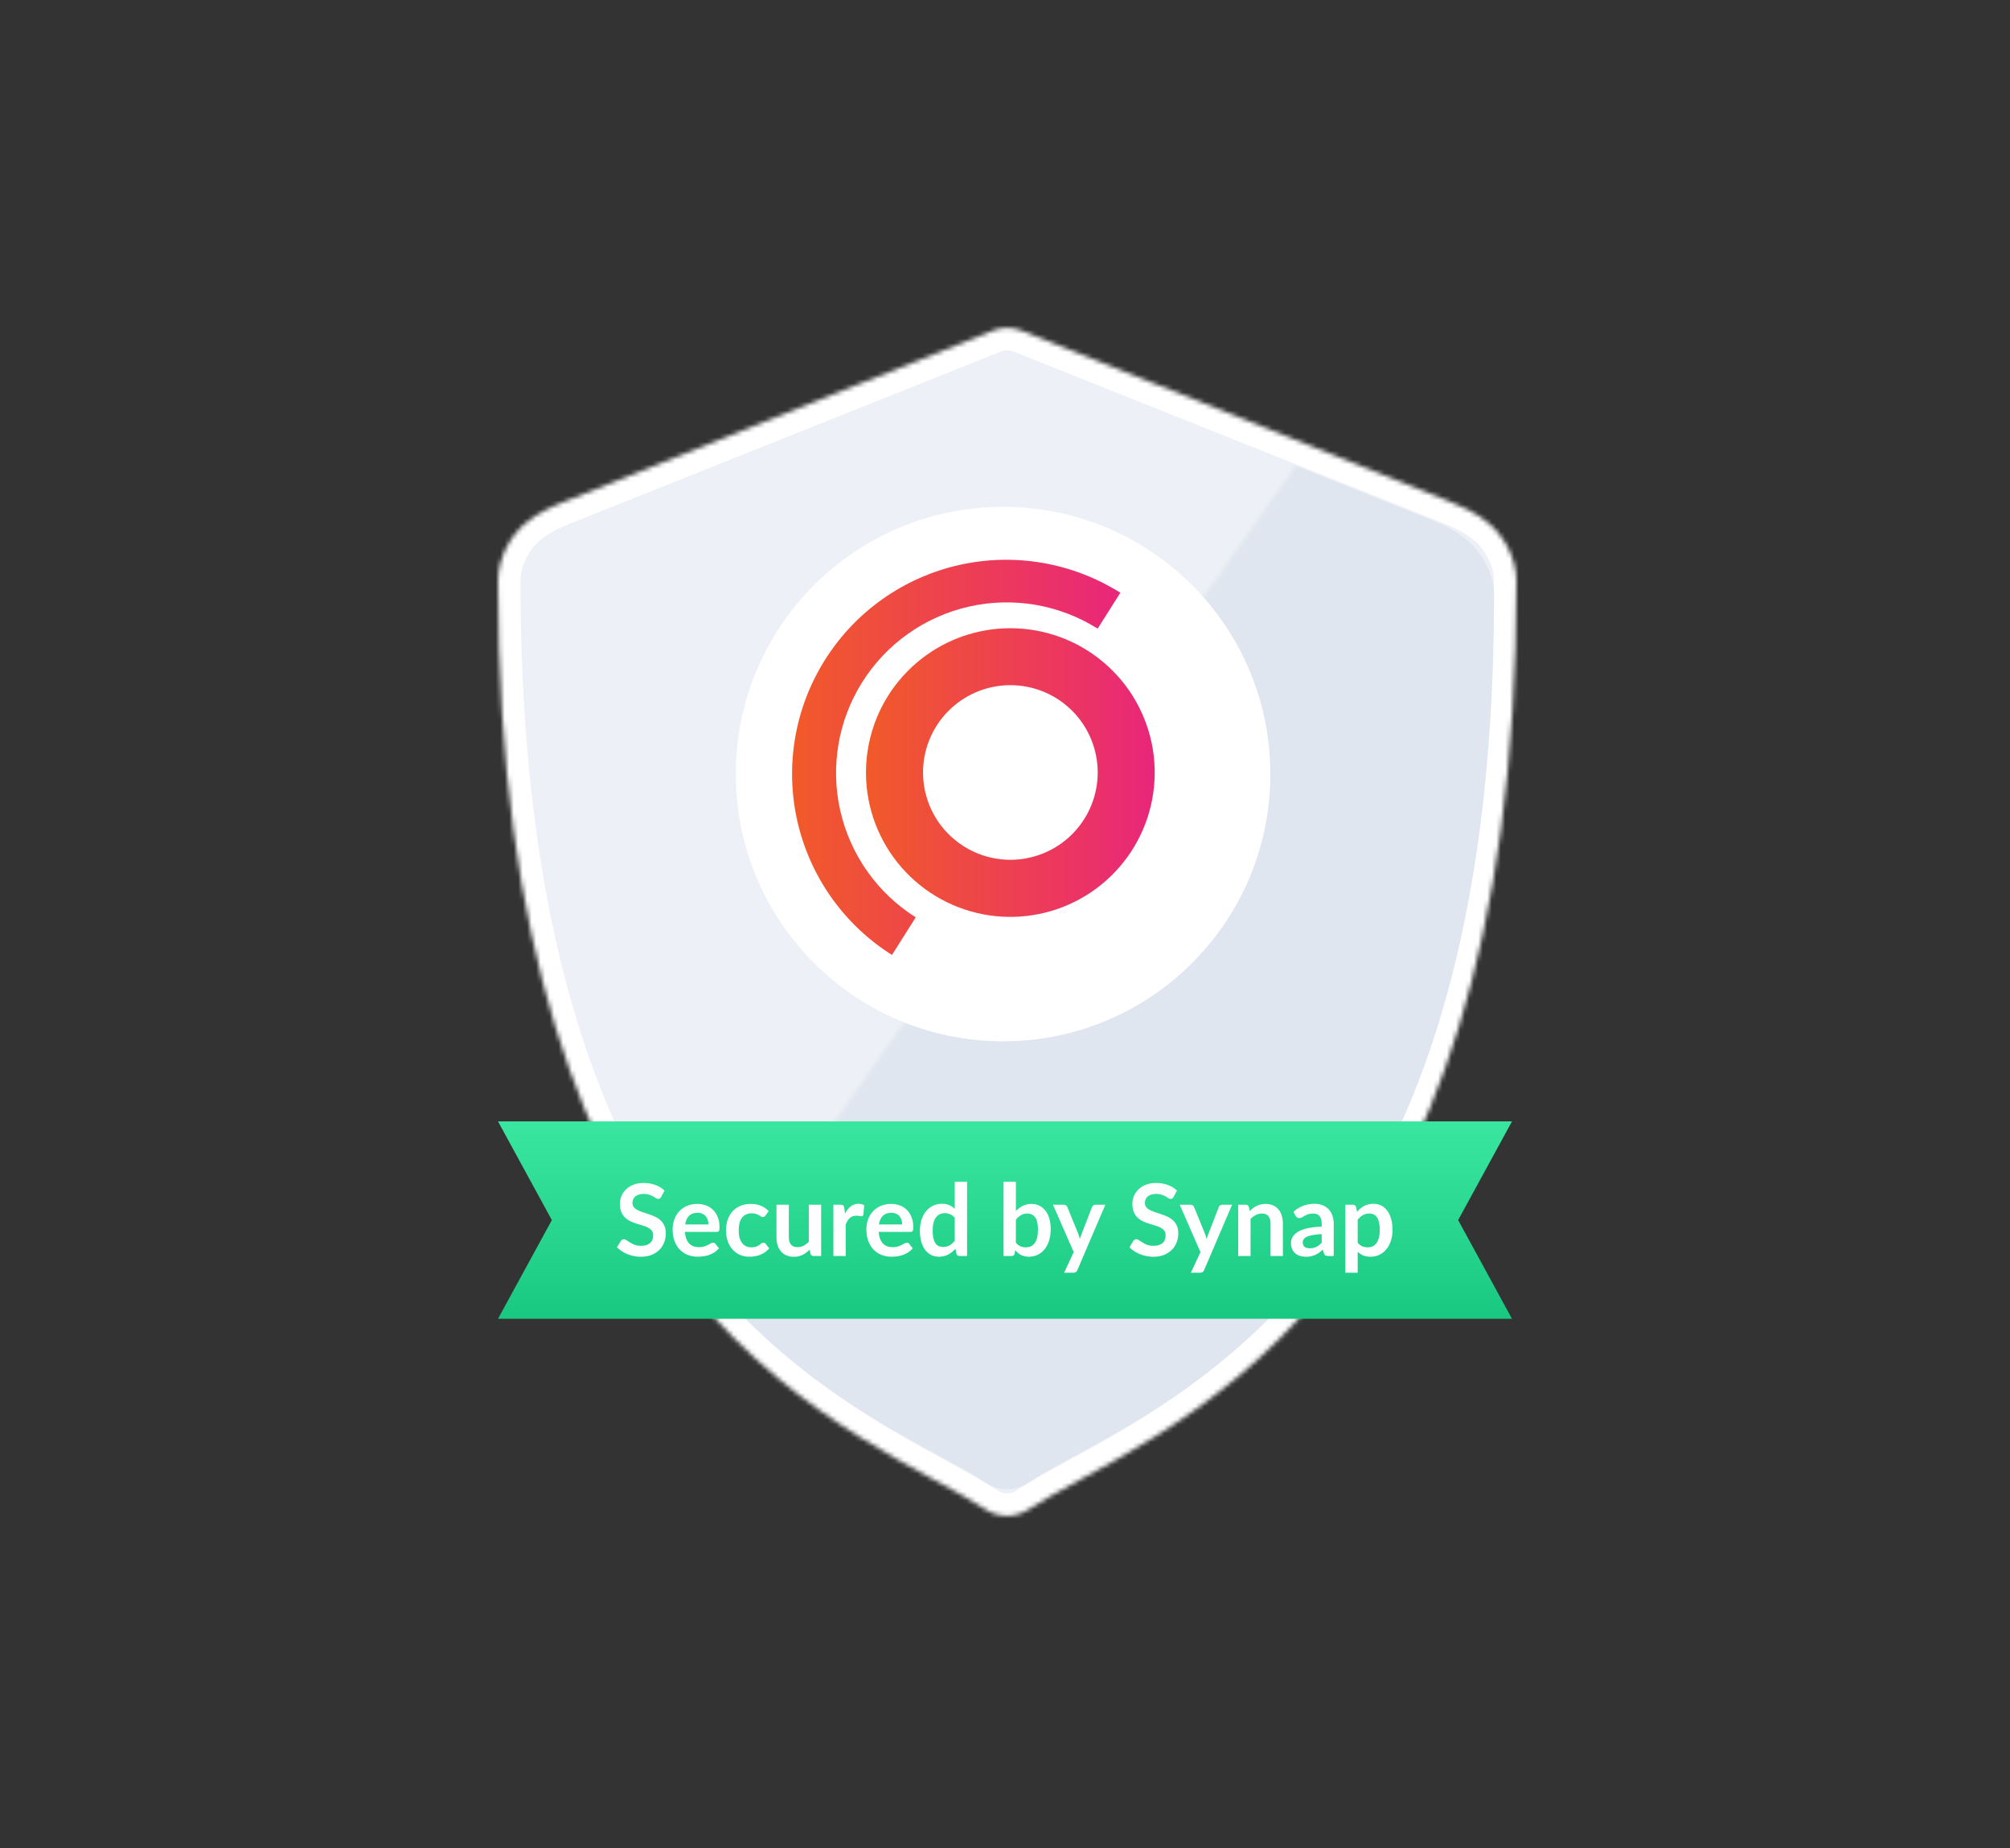
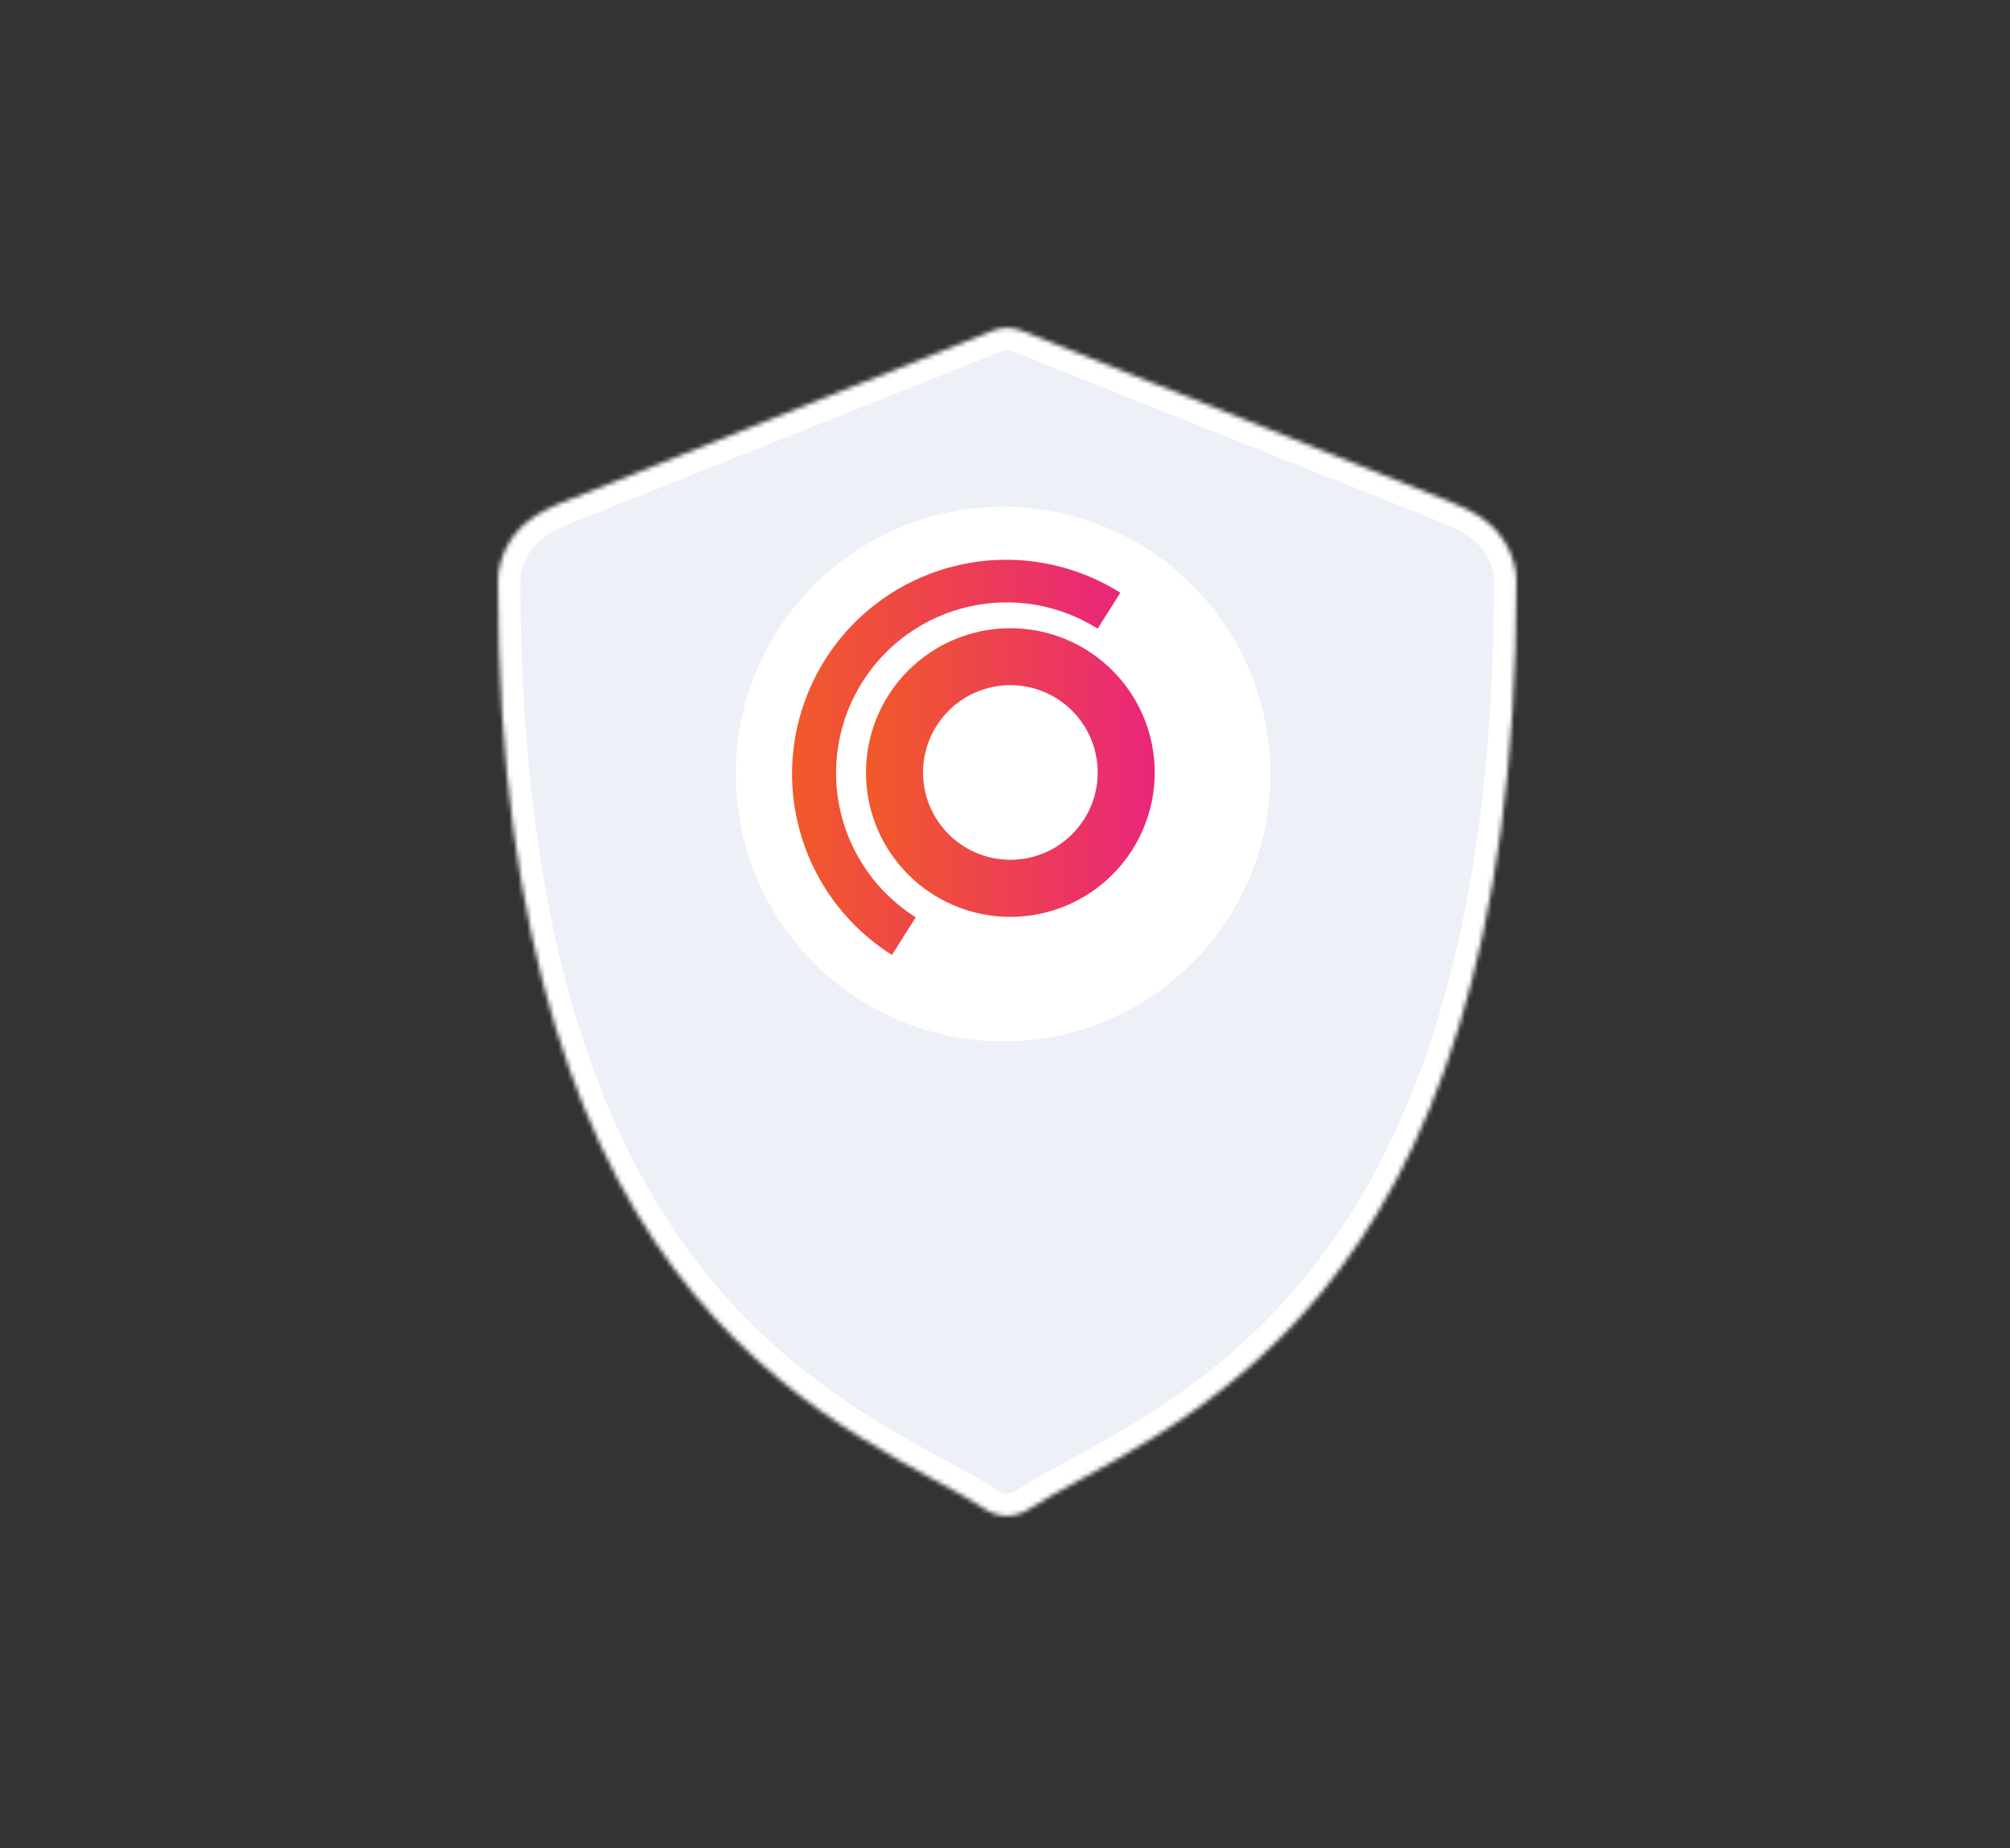
<svg xmlns="http://www.w3.org/2000/svg" width="448" height="412" viewBox="0 0 448 412" fill="none">
  <rect x="0" y="0" width="448" height="412" fill="#333333" stroke="none" />
  <mask id="path-1-inside-1_14_123" fill="white">
    <path d="M331.853 116.693C328.697 114.06 325.575 112.809 322.925 111.724L227.77 73.729C226.685 73.29 225.526 73.066 224.341 73.083C223.256 73.116 222.188 73.306 221.219 73.729L126.056 111.733C123.389 112.801 120.217 114.06 117.046 116.702C113.89 119.352 111 124.254 111 129.48C111 211.683 130.503 259.285 154.594 288.428C178.693 317.579 207.182 328.204 219.571 336.453C222.528 338.424 226.379 338.424 229.343 336.453C241.733 328.188 270.238 317.563 294.32 288.428C318.42 259.277 337.989 211.675 337.989 129.48C337.981 124.246 335.024 119.352 331.853 116.693Z" />
  </mask>
  <path d="M331.853 116.693C328.697 114.06 325.575 112.809 322.925 111.724L227.77 73.729C226.685 73.29 225.526 73.066 224.341 73.083C223.256 73.116 222.188 73.306 221.219 73.729L126.056 111.733C123.389 112.801 120.217 114.06 117.046 116.702C113.89 119.352 111 124.254 111 129.48C111 211.683 130.503 259.285 154.594 288.428C178.693 317.579 207.182 328.204 219.571 336.453C222.528 338.424 226.379 338.424 229.343 336.453C241.733 328.188 270.238 317.563 294.32 288.428C318.42 259.277 337.989 211.675 337.989 129.48C337.981 124.246 335.024 119.352 331.853 116.693Z" fill="#EDF1F7" stroke="white" stroke-width="10" mask="url(#path-1-inside-1_14_123)" />
  <mask id="mask0_14_123" style="mask-type:alpha" maskUnits="userSpaceOnUse" x="127" y="25" width="227" height="355">
-     <path d="M342.182 27.816L128.182 332.318C127.413 333.413 127 334.718 127 336.056V373C127 376.59 129.91 379.5 133.5 379.5H347.5C351.09 379.5 354 376.59 354 373V31.554C354 25.205 345.832 22.622 342.182 27.816Z" fill="#D9D9D9" />
-   </mask>
+     </mask>
  <g mask="url(#mask0_14_123)">
    <path d="M327.133 120.498C324.117 117.981 321.132 116.785 318.599 115.748L227.631 79.424C226.594 79.005 225.486 78.791 224.354 78.807C223.316 78.838 222.295 79.021 221.369 79.424L130.393 115.756C127.844 116.777 124.812 117.981 121.779 120.506C118.763 123.04 116 127.727 116 132.722C116 211.308 134.645 256.815 157.676 284.675C180.714 312.544 207.949 322.701 219.793 330.587C222.62 332.471 226.301 332.471 229.135 330.587C240.979 322.685 268.23 312.528 291.253 284.675C314.292 256.807 333 211.3 333 132.722C332.992 127.719 330.166 123.04 327.133 120.498Z" fill="#E0E6EF" />
  </g>
  <circle cx="223.572" cy="172.572" r="59.572" fill="white" />
  <path d="M183.916 147.042C180.568 152.343 178.296 158.252 177.233 164.431C176.169 170.611 176.333 176.939 177.717 183.055C179.1 189.171 181.675 194.954 185.295 200.074C188.914 205.194 193.508 209.55 198.812 212.894L204.103 204.502C199.878 201.839 196.218 198.371 193.332 194.294C190.447 190.217 188.393 185.612 187.287 180.742C185.054 170.905 186.821 160.584 192.197 152.05C197.574 143.516 206.121 137.467 215.957 135.234C225.794 133.001 236.115 134.767 244.649 140.144L249.709 132.146C239.009 125.398 226.066 123.175 213.728 125.969C201.389 128.762 190.666 136.342 183.916 147.042Z" fill="url(#paint0_linear_14_123)" />
  <path d="M205.392 146.862C199.388 151.547 195.241 158.211 193.688 165.667C192.135 173.123 193.277 180.888 196.911 187.581C200.545 194.274 206.435 199.462 213.534 202.221C220.632 204.98 228.479 205.131 235.679 202.649C242.879 200.167 248.965 195.211 252.855 188.663C256.745 182.116 258.187 174.4 256.923 166.89C255.66 159.38 251.774 152.561 245.956 147.646C240.138 142.731 232.765 140.04 225.149 140.05C217.989 140.058 211.036 142.455 205.392 146.862ZM218.122 190.344C213.603 188.581 209.904 185.193 207.752 180.845C205.6 176.497 205.15 171.501 206.489 166.838C207.828 162.175 210.86 158.18 214.992 155.636C219.123 153.092 224.055 152.183 228.822 153.086C233.589 153.989 237.846 156.64 240.76 160.519C243.675 164.398 245.035 169.225 244.575 174.055C244.116 178.885 241.869 183.369 238.275 186.629C234.682 189.888 230.001 191.688 225.149 191.676C222.745 191.67 220.362 191.218 218.122 190.344Z" fill="url(#paint1_linear_14_123)" />
-   <path d="M111 250H337L325 272L337 294H111L123 272L111 250Z" fill="url(#paint2_linear_14_123)" />
-   <path d="M147.367 266.827C147.277 266.983 147.181 267.098 147.077 267.173C146.981 267.239 146.858 267.273 146.71 267.273C146.554 267.273 146.383 267.217 146.197 267.106C146.019 266.987 145.804 266.857 145.552 266.716C145.299 266.575 145.002 266.449 144.661 266.338C144.327 266.219 143.93 266.159 143.469 266.159C143.054 266.159 142.69 266.211 142.378 266.315C142.066 266.412 141.803 266.549 141.588 266.727C141.38 266.905 141.224 267.121 141.12 267.373C141.016 267.618 140.964 267.889 140.964 268.186C140.964 268.564 141.068 268.88 141.276 269.132C141.491 269.385 141.773 269.6 142.122 269.778C142.471 269.956 142.868 270.116 143.313 270.257C143.759 270.398 144.215 270.55 144.683 270.714C145.151 270.869 145.607 271.055 146.053 271.27C146.498 271.478 146.895 271.745 147.244 272.072C147.593 272.391 147.871 272.785 148.079 273.252C148.294 273.72 148.402 274.288 148.402 274.956C148.402 275.683 148.276 276.366 148.024 277.005C147.779 277.636 147.415 278.189 146.932 278.664C146.457 279.131 145.874 279.503 145.184 279.777C144.494 280.045 143.703 280.178 142.812 280.178C142.3 280.178 141.795 280.126 141.298 280.022C140.801 279.926 140.322 279.785 139.862 279.599C139.409 279.414 138.982 279.191 138.581 278.931C138.18 278.671 137.824 278.382 137.512 278.063L138.392 276.626C138.466 276.522 138.563 276.437 138.681 276.37C138.8 276.296 138.926 276.259 139.06 276.259C139.246 276.259 139.446 276.337 139.661 276.493C139.877 276.641 140.133 276.808 140.43 276.994C140.726 277.179 141.072 277.35 141.465 277.506C141.866 277.654 142.345 277.728 142.901 277.728C143.755 277.728 144.416 277.528 144.883 277.127C145.351 276.719 145.585 276.136 145.585 275.379C145.585 274.956 145.477 274.611 145.262 274.343C145.054 274.076 144.776 273.854 144.427 273.675C144.078 273.49 143.681 273.334 143.236 273.208C142.79 273.082 142.337 272.944 141.877 272.796C141.417 272.647 140.964 272.469 140.519 272.261C140.073 272.053 139.676 271.782 139.327 271.448C138.978 271.114 138.696 270.699 138.481 270.201C138.273 269.697 138.169 269.077 138.169 268.342C138.169 267.755 138.284 267.184 138.514 266.627C138.752 266.07 139.093 265.577 139.539 265.146C139.984 264.716 140.533 264.37 141.187 264.111C141.84 263.851 142.59 263.721 143.436 263.721C144.386 263.721 145.262 263.869 146.064 264.166C146.865 264.463 147.548 264.879 148.113 265.413L147.367 266.827ZM157.897 272.974C157.897 272.618 157.845 272.284 157.741 271.972C157.645 271.653 157.496 271.374 157.296 271.137C157.096 270.899 156.84 270.714 156.528 270.58C156.223 270.439 155.867 270.368 155.459 270.368C154.665 270.368 154.037 270.595 153.577 271.048C153.124 271.5 152.835 272.142 152.709 272.974H157.897ZM152.653 274.633C152.697 275.219 152.801 275.728 152.965 276.158C153.128 276.582 153.343 276.934 153.61 277.216C153.878 277.491 154.193 277.699 154.557 277.84C154.928 277.973 155.336 278.04 155.782 278.04C156.227 278.04 156.609 277.988 156.929 277.884C157.255 277.78 157.537 277.665 157.775 277.539C158.02 277.413 158.231 277.298 158.41 277.194C158.595 277.09 158.773 277.038 158.944 277.038C159.174 277.038 159.345 277.123 159.456 277.294L160.247 278.296C159.942 278.653 159.601 278.953 159.222 279.198C158.844 279.436 158.447 279.629 158.031 279.777C157.623 279.918 157.203 280.019 156.773 280.078C156.35 280.137 155.938 280.167 155.537 280.167C154.742 280.167 154.004 280.037 153.321 279.777C152.638 279.51 152.044 279.12 151.539 278.608C151.035 278.089 150.637 277.45 150.348 276.693C150.058 275.928 149.914 275.045 149.914 274.043C149.914 273.263 150.04 272.532 150.292 271.849C150.545 271.159 150.905 270.561 151.372 270.057C151.847 269.544 152.423 269.14 153.098 268.843C153.781 268.546 154.549 268.397 155.403 268.397C156.123 268.397 156.788 268.513 157.396 268.743C158.005 268.973 158.528 269.311 158.966 269.756C159.404 270.194 159.746 270.736 159.991 271.382C160.243 272.02 160.369 272.751 160.369 273.575C160.369 273.991 160.325 274.273 160.236 274.421C160.147 274.562 159.976 274.633 159.723 274.633H152.653ZM170.617 270.992C170.536 271.096 170.454 271.177 170.372 271.237C170.298 271.296 170.187 271.326 170.038 271.326C169.897 271.326 169.76 271.285 169.626 271.203C169.493 271.114 169.333 271.018 169.148 270.914C168.962 270.803 168.739 270.706 168.479 270.624C168.227 270.535 167.912 270.491 167.533 270.491C167.05 270.491 166.627 270.58 166.264 270.758C165.9 270.929 165.596 271.177 165.351 271.504C165.113 271.831 164.935 272.228 164.816 272.696C164.697 273.156 164.638 273.679 164.638 274.266C164.638 274.874 164.701 275.416 164.827 275.891C164.961 276.366 165.15 276.767 165.395 277.094C165.64 277.413 165.937 277.658 166.286 277.829C166.635 277.992 167.028 278.074 167.466 278.074C167.904 278.074 168.257 278.022 168.524 277.918C168.799 277.806 169.029 277.688 169.214 277.561C169.4 277.428 169.56 277.309 169.693 277.205C169.834 277.094 169.99 277.038 170.161 277.038C170.384 277.038 170.551 277.123 170.662 277.294L171.452 278.296C171.148 278.653 170.818 278.953 170.461 279.198C170.105 279.436 169.734 279.629 169.348 279.777C168.969 279.918 168.576 280.019 168.168 280.078C167.767 280.137 167.366 280.167 166.965 280.167C166.26 280.167 165.596 280.037 164.972 279.777C164.348 279.51 163.803 279.124 163.335 278.619C162.868 278.114 162.496 277.498 162.222 276.771C161.954 276.036 161.821 275.201 161.821 274.266C161.821 273.427 161.94 272.651 162.177 271.938C162.422 271.218 162.778 270.598 163.246 270.079C163.714 269.552 164.293 269.14 164.983 268.843C165.673 268.546 166.468 268.397 167.366 268.397C168.22 268.397 168.966 268.535 169.604 268.809C170.25 269.084 170.829 269.478 171.341 269.99L170.617 270.992ZM183.02 268.576V280H181.338C180.975 280 180.745 279.833 180.648 279.499L180.459 278.586C179.991 279.061 179.475 279.447 178.911 279.744C178.347 280.033 177.683 280.178 176.918 280.178C176.294 280.178 175.741 280.074 175.259 279.866C174.784 279.651 174.383 279.35 174.056 278.964C173.73 278.578 173.481 278.122 173.31 277.595C173.147 277.06 173.065 276.474 173.065 275.836V268.576H175.816V275.836C175.816 276.533 175.975 277.075 176.294 277.461C176.621 277.84 177.107 278.029 177.753 278.029C178.228 278.029 178.674 277.925 179.089 277.717C179.505 277.502 179.898 277.209 180.27 276.838V268.576H183.02ZM188.341 270.558C188.698 269.875 189.121 269.34 189.611 268.954C190.101 268.561 190.68 268.364 191.348 268.364C191.875 268.364 192.298 268.479 192.617 268.709L192.439 270.769C192.402 270.903 192.346 270.999 192.272 271.059C192.205 271.111 192.112 271.137 191.994 271.137C191.882 271.137 191.715 271.118 191.492 271.081C191.277 271.044 191.066 271.025 190.858 271.025C190.553 271.025 190.282 271.07 190.045 271.159C189.807 271.248 189.592 271.378 189.399 271.549C189.214 271.712 189.046 271.912 188.898 272.15C188.757 272.387 188.623 272.658 188.497 272.963V280H185.747V268.576H187.361C187.643 268.576 187.84 268.628 187.952 268.732C188.063 268.828 188.137 269.006 188.174 269.266L188.341 270.558ZM201.088 272.974C201.088 272.618 201.036 272.284 200.933 271.972C200.836 271.653 200.688 271.374 200.487 271.137C200.287 270.899 200.031 270.714 199.719 270.58C199.414 270.439 199.058 270.368 198.65 270.368C197.856 270.368 197.228 270.595 196.768 271.048C196.315 271.5 196.026 272.142 195.9 272.974H201.088ZM195.844 274.633C195.888 275.219 195.992 275.728 196.156 276.158C196.319 276.582 196.534 276.934 196.802 277.216C197.069 277.491 197.384 277.699 197.748 277.84C198.119 277.973 198.527 278.04 198.973 278.04C199.418 278.04 199.801 277.988 200.12 277.884C200.446 277.78 200.728 277.665 200.966 277.539C201.211 277.413 201.422 277.298 201.601 277.194C201.786 277.09 201.964 277.038 202.135 277.038C202.365 277.038 202.536 277.123 202.647 277.294L203.438 278.296C203.134 278.653 202.792 278.953 202.413 279.198C202.035 279.436 201.638 279.629 201.222 279.777C200.814 279.918 200.394 280.019 199.964 280.078C199.541 280.137 199.129 280.167 198.728 280.167C197.934 280.167 197.195 280.037 196.512 279.777C195.829 279.51 195.235 279.12 194.73 278.608C194.226 278.089 193.829 277.45 193.539 276.693C193.249 275.928 193.105 275.045 193.105 274.043C193.105 273.263 193.231 272.532 193.483 271.849C193.736 271.159 194.096 270.561 194.563 270.057C195.038 269.544 195.614 269.14 196.289 268.843C196.972 268.546 197.741 268.397 198.594 268.397C199.314 268.397 199.979 268.513 200.587 268.743C201.196 268.973 201.719 269.311 202.157 269.756C202.595 270.194 202.937 270.736 203.182 271.382C203.434 272.02 203.56 272.751 203.56 273.575C203.56 273.991 203.516 274.273 203.427 274.421C203.338 274.562 203.167 274.633 202.915 274.633H195.844ZM212.795 271.493C212.483 271.114 212.142 270.847 211.771 270.691C211.407 270.535 211.014 270.457 210.59 270.457C210.175 270.457 209.8 270.535 209.466 270.691C209.132 270.847 208.846 271.085 208.608 271.404C208.371 271.716 208.189 272.117 208.063 272.606C207.937 273.089 207.874 273.661 207.874 274.321C207.874 274.989 207.926 275.557 208.029 276.025C208.141 276.485 208.297 276.864 208.497 277.161C208.698 277.45 208.943 277.662 209.232 277.795C209.522 277.921 209.844 277.985 210.201 277.985C210.772 277.985 211.259 277.866 211.659 277.628C212.06 277.391 212.439 277.053 212.795 276.615V271.493ZM215.545 263.454V280H213.864C213.5 280 213.27 279.833 213.174 279.499L212.94 278.397C212.48 278.924 211.949 279.35 211.348 279.677C210.754 280.004 210.06 280.167 209.265 280.167C208.642 280.167 208.07 280.037 207.551 279.777C207.031 279.517 206.582 279.143 206.203 278.653C205.832 278.155 205.543 277.543 205.335 276.815C205.134 276.088 205.034 275.257 205.034 274.321C205.034 273.475 205.149 272.688 205.379 271.961C205.609 271.233 205.94 270.602 206.37 270.068C206.801 269.533 207.317 269.118 207.918 268.821C208.519 268.516 209.195 268.364 209.945 268.364C210.583 268.364 211.129 268.464 211.581 268.665C212.034 268.865 212.439 269.136 212.795 269.478V263.454H215.545ZM226.425 277.038C226.737 277.417 227.075 277.684 227.439 277.84C227.81 277.996 228.199 278.074 228.608 278.074C229.031 278.074 229.409 277.999 229.743 277.851C230.085 277.695 230.374 277.458 230.612 277.138C230.85 276.812 231.031 276.4 231.158 275.902C231.284 275.398 231.347 274.796 231.347 274.099C231.347 272.844 231.139 271.938 230.723 271.382C230.308 270.817 229.71 270.535 228.931 270.535C228.404 270.535 227.943 270.658 227.55 270.903C227.156 271.14 226.782 271.478 226.425 271.916V277.038ZM226.425 269.979C226.886 269.496 227.394 269.114 227.951 268.832C228.515 268.542 229.157 268.397 229.877 268.397C230.538 268.397 231.132 268.527 231.659 268.787C232.193 269.047 232.646 269.422 233.017 269.912C233.396 270.394 233.685 270.981 233.886 271.671C234.086 272.361 234.186 273.137 234.186 273.998C234.186 274.926 234.071 275.769 233.841 276.526C233.611 277.283 233.281 277.933 232.85 278.475C232.427 279.009 231.915 279.425 231.313 279.722C230.712 280.019 230.044 280.167 229.309 280.167C228.953 280.167 228.63 280.13 228.34 280.056C228.051 279.989 227.784 279.892 227.539 279.766C227.294 279.64 227.067 279.488 226.86 279.31C226.659 279.124 226.466 278.92 226.281 278.697L226.158 279.466C226.114 279.659 226.036 279.796 225.924 279.878C225.82 279.959 225.676 280 225.49 280H223.675V263.454H226.425V269.979ZM246.362 268.576L240.138 283.14C240.056 283.333 239.948 283.478 239.815 283.574C239.688 283.678 239.492 283.73 239.224 283.73H237.176L239.314 279.143L234.693 268.576H237.109C237.324 268.576 237.491 268.628 237.61 268.732C237.736 268.835 237.829 268.954 237.888 269.088L240.316 275.012C240.397 275.212 240.464 275.412 240.516 275.613C240.575 275.813 240.631 276.017 240.683 276.225C240.75 276.017 240.817 275.813 240.884 275.613C240.95 275.405 241.025 275.201 241.106 275L243.4 269.088C243.459 268.939 243.556 268.817 243.69 268.72C243.831 268.624 243.986 268.576 244.157 268.576H246.362ZM261.586 266.827C261.497 266.983 261.4 267.098 261.296 267.173C261.2 267.239 261.077 267.273 260.929 267.273C260.773 267.273 260.602 267.217 260.417 267.106C260.239 266.987 260.023 266.857 259.771 266.716C259.519 266.575 259.222 266.449 258.88 266.338C258.546 266.219 258.149 266.159 257.689 266.159C257.273 266.159 256.909 266.211 256.597 266.315C256.286 266.412 256.022 266.549 255.807 266.727C255.599 266.905 255.443 267.121 255.339 267.373C255.235 267.618 255.183 267.889 255.183 268.186C255.183 268.564 255.287 268.88 255.495 269.132C255.71 269.385 255.992 269.6 256.341 269.778C256.69 269.956 257.087 270.116 257.533 270.257C257.978 270.398 258.435 270.55 258.902 270.714C259.37 270.869 259.827 271.055 260.272 271.27C260.717 271.478 261.115 271.745 261.463 272.072C261.812 272.391 262.091 272.785 262.299 273.252C262.514 273.72 262.621 274.288 262.621 274.956C262.621 275.683 262.495 276.366 262.243 277.005C261.998 277.636 261.634 278.189 261.152 278.664C260.677 279.131 260.094 279.503 259.403 279.777C258.713 280.045 257.923 280.178 257.032 280.178C256.52 280.178 256.015 280.126 255.517 280.022C255.02 279.926 254.541 279.785 254.081 279.599C253.628 279.414 253.201 279.191 252.8 278.931C252.4 278.671 252.043 278.382 251.732 278.063L252.611 276.626C252.685 276.522 252.782 276.437 252.901 276.37C253.019 276.296 253.146 276.259 253.279 276.259C253.465 276.259 253.665 276.337 253.881 276.493C254.096 276.641 254.352 276.808 254.649 276.994C254.946 277.179 255.291 277.35 255.684 277.506C256.085 277.654 256.564 277.728 257.121 277.728C257.974 277.728 258.635 277.528 259.103 277.127C259.57 276.719 259.804 276.136 259.804 275.379C259.804 274.956 259.697 274.611 259.481 274.343C259.274 274.076 258.995 273.854 258.646 273.675C258.297 273.49 257.9 273.334 257.455 273.208C257.009 273.082 256.557 272.944 256.096 272.796C255.636 272.647 255.183 272.469 254.738 272.261C254.293 272.053 253.895 271.782 253.547 271.448C253.198 271.114 252.916 270.699 252.7 270.201C252.492 269.697 252.388 269.077 252.388 268.342C252.388 267.755 252.504 267.184 252.734 266.627C252.971 266.07 253.313 265.577 253.758 265.146C254.203 264.716 254.753 264.37 255.406 264.111C256.059 263.851 256.809 263.721 257.655 263.721C258.605 263.721 259.481 263.869 260.283 264.166C261.085 264.463 261.768 264.879 262.332 265.413L261.586 266.827ZM274.612 268.576L268.388 283.14C268.306 283.333 268.199 283.478 268.065 283.574C267.939 283.678 267.742 283.73 267.475 283.73H265.426L267.564 279.143L262.943 268.576H265.359C265.574 268.576 265.742 268.628 265.86 268.732C265.986 268.835 266.079 268.954 266.139 269.088L268.566 275.012C268.648 275.212 268.715 275.412 268.766 275.613C268.826 275.813 268.882 276.017 268.934 276.225C269 276.017 269.067 275.813 269.134 275.613C269.201 275.405 269.275 275.201 269.357 275L271.65 269.088C271.71 268.939 271.806 268.817 271.94 268.72C272.081 268.624 272.237 268.576 272.408 268.576H274.612ZM278.551 269.979C278.781 269.749 279.022 269.537 279.274 269.344C279.534 269.144 279.805 268.976 280.087 268.843C280.377 268.702 280.685 268.594 281.011 268.52C281.338 268.438 281.694 268.397 282.08 268.397C282.704 268.397 283.257 268.505 283.739 268.72C284.222 268.928 284.623 269.225 284.942 269.611C285.269 269.99 285.514 270.446 285.677 270.981C285.848 271.508 285.933 272.091 285.933 272.729V280H283.183V272.729C283.183 272.031 283.023 271.493 282.704 271.114C282.385 270.728 281.898 270.535 281.245 270.535C280.77 270.535 280.325 270.643 279.909 270.858C279.493 271.074 279.1 271.367 278.729 271.738V280H275.978V268.576H277.66C278.016 268.576 278.25 268.743 278.361 269.077L278.551 269.979ZM294.584 275.123C293.789 275.16 293.121 275.231 292.579 275.334C292.038 275.431 291.603 275.557 291.277 275.713C290.95 275.869 290.716 276.051 290.575 276.259C290.434 276.467 290.364 276.693 290.364 276.938C290.364 277.42 290.505 277.766 290.787 277.973C291.076 278.181 291.451 278.285 291.911 278.285C292.476 278.285 292.962 278.185 293.37 277.985C293.786 277.777 294.19 277.465 294.584 277.049V275.123ZM288.281 270.168C289.595 268.965 291.176 268.364 293.025 268.364C293.693 268.364 294.29 268.475 294.818 268.698C295.345 268.913 295.79 269.218 296.154 269.611C296.517 269.997 296.792 270.461 296.978 271.003C297.171 271.545 297.267 272.139 297.267 272.785V280H296.02C295.76 280 295.56 279.963 295.419 279.889C295.278 279.807 295.166 279.647 295.085 279.41L294.84 278.586C294.55 278.846 294.268 279.076 293.994 279.276C293.719 279.469 293.433 279.633 293.136 279.766C292.839 279.9 292.52 280 292.179 280.067C291.845 280.141 291.473 280.178 291.065 280.178C290.583 280.178 290.137 280.115 289.729 279.989C289.321 279.855 288.968 279.659 288.671 279.399C288.374 279.139 288.144 278.816 287.981 278.43C287.817 278.044 287.736 277.595 287.736 277.083C287.736 276.793 287.784 276.507 287.881 276.225C287.977 275.936 288.133 275.661 288.348 275.401C288.571 275.141 288.857 274.897 289.206 274.666C289.554 274.436 289.981 274.236 290.486 274.065C290.998 273.894 291.592 273.757 292.268 273.653C292.943 273.542 293.715 273.475 294.584 273.453V272.785C294.584 272.02 294.42 271.456 294.094 271.092C293.767 270.721 293.296 270.535 292.68 270.535C292.234 270.535 291.863 270.587 291.566 270.691C291.277 270.795 291.021 270.914 290.798 271.048C290.575 271.174 290.371 271.289 290.185 271.393C290.007 271.497 289.807 271.549 289.584 271.549C289.391 271.549 289.228 271.5 289.094 271.404C288.961 271.3 288.853 271.181 288.771 271.048L288.281 270.168ZM302.608 277.038C302.92 277.417 303.257 277.684 303.621 277.84C303.992 277.996 304.393 278.074 304.824 278.074C305.239 278.074 305.614 277.996 305.948 277.84C306.282 277.684 306.564 277.446 306.794 277.127C307.032 276.808 307.214 276.407 307.34 275.925C307.466 275.435 307.529 274.859 307.529 274.199C307.529 273.531 307.474 272.966 307.362 272.506C307.258 272.039 307.106 271.66 306.906 271.37C306.705 271.081 306.46 270.869 306.171 270.736C305.889 270.602 305.566 270.535 305.202 270.535C304.631 270.535 304.144 270.658 303.744 270.903C303.343 271.14 302.964 271.478 302.608 271.916V277.038ZM302.463 270.135C302.931 269.607 303.461 269.181 304.055 268.854C304.649 268.527 305.347 268.364 306.149 268.364C306.772 268.364 307.34 268.494 307.852 268.754C308.372 269.014 308.817 269.392 309.188 269.89C309.567 270.379 309.857 270.988 310.057 271.716C310.265 272.436 310.369 273.263 310.369 274.199C310.369 275.052 310.254 275.843 310.024 276.57C309.793 277.298 309.463 277.929 309.033 278.463C308.609 278.998 308.094 279.417 307.485 279.722C306.884 280.019 306.208 280.167 305.458 280.167C304.82 280.167 304.274 280.071 303.821 279.878C303.369 279.677 302.964 279.402 302.608 279.054V283.73H299.857V268.576H301.539C301.895 268.576 302.129 268.743 302.24 269.077L302.463 270.135Z" fill="white" />
  <defs>
    <linearGradient id="paint0_linear_14_123" x1="176.576" y1="168.549" x2="249.756" y2="168.549" gradientUnits="userSpaceOnUse">
      <stop stop-color="#F15A29" />
      <stop offset="1" stop-color="#E9267A" />
    </linearGradient>
    <linearGradient id="paint1_linear_14_123" x1="192.964" y1="171.627" x2="257.27" y2="171.627" gradientUnits="userSpaceOnUse">
      <stop stop-color="#F15A29" />
      <stop offset="1" stop-color="#E9267A" />
    </linearGradient>
    <linearGradient id="paint2_linear_14_123" x1="224" y1="301.5" x2="224" y2="236.5" gradientUnits="userSpaceOnUse">
      <stop stop-color="#13C37B" />
      <stop offset="1" stop-color="#44F0AA" />
    </linearGradient>
  </defs>
</svg>